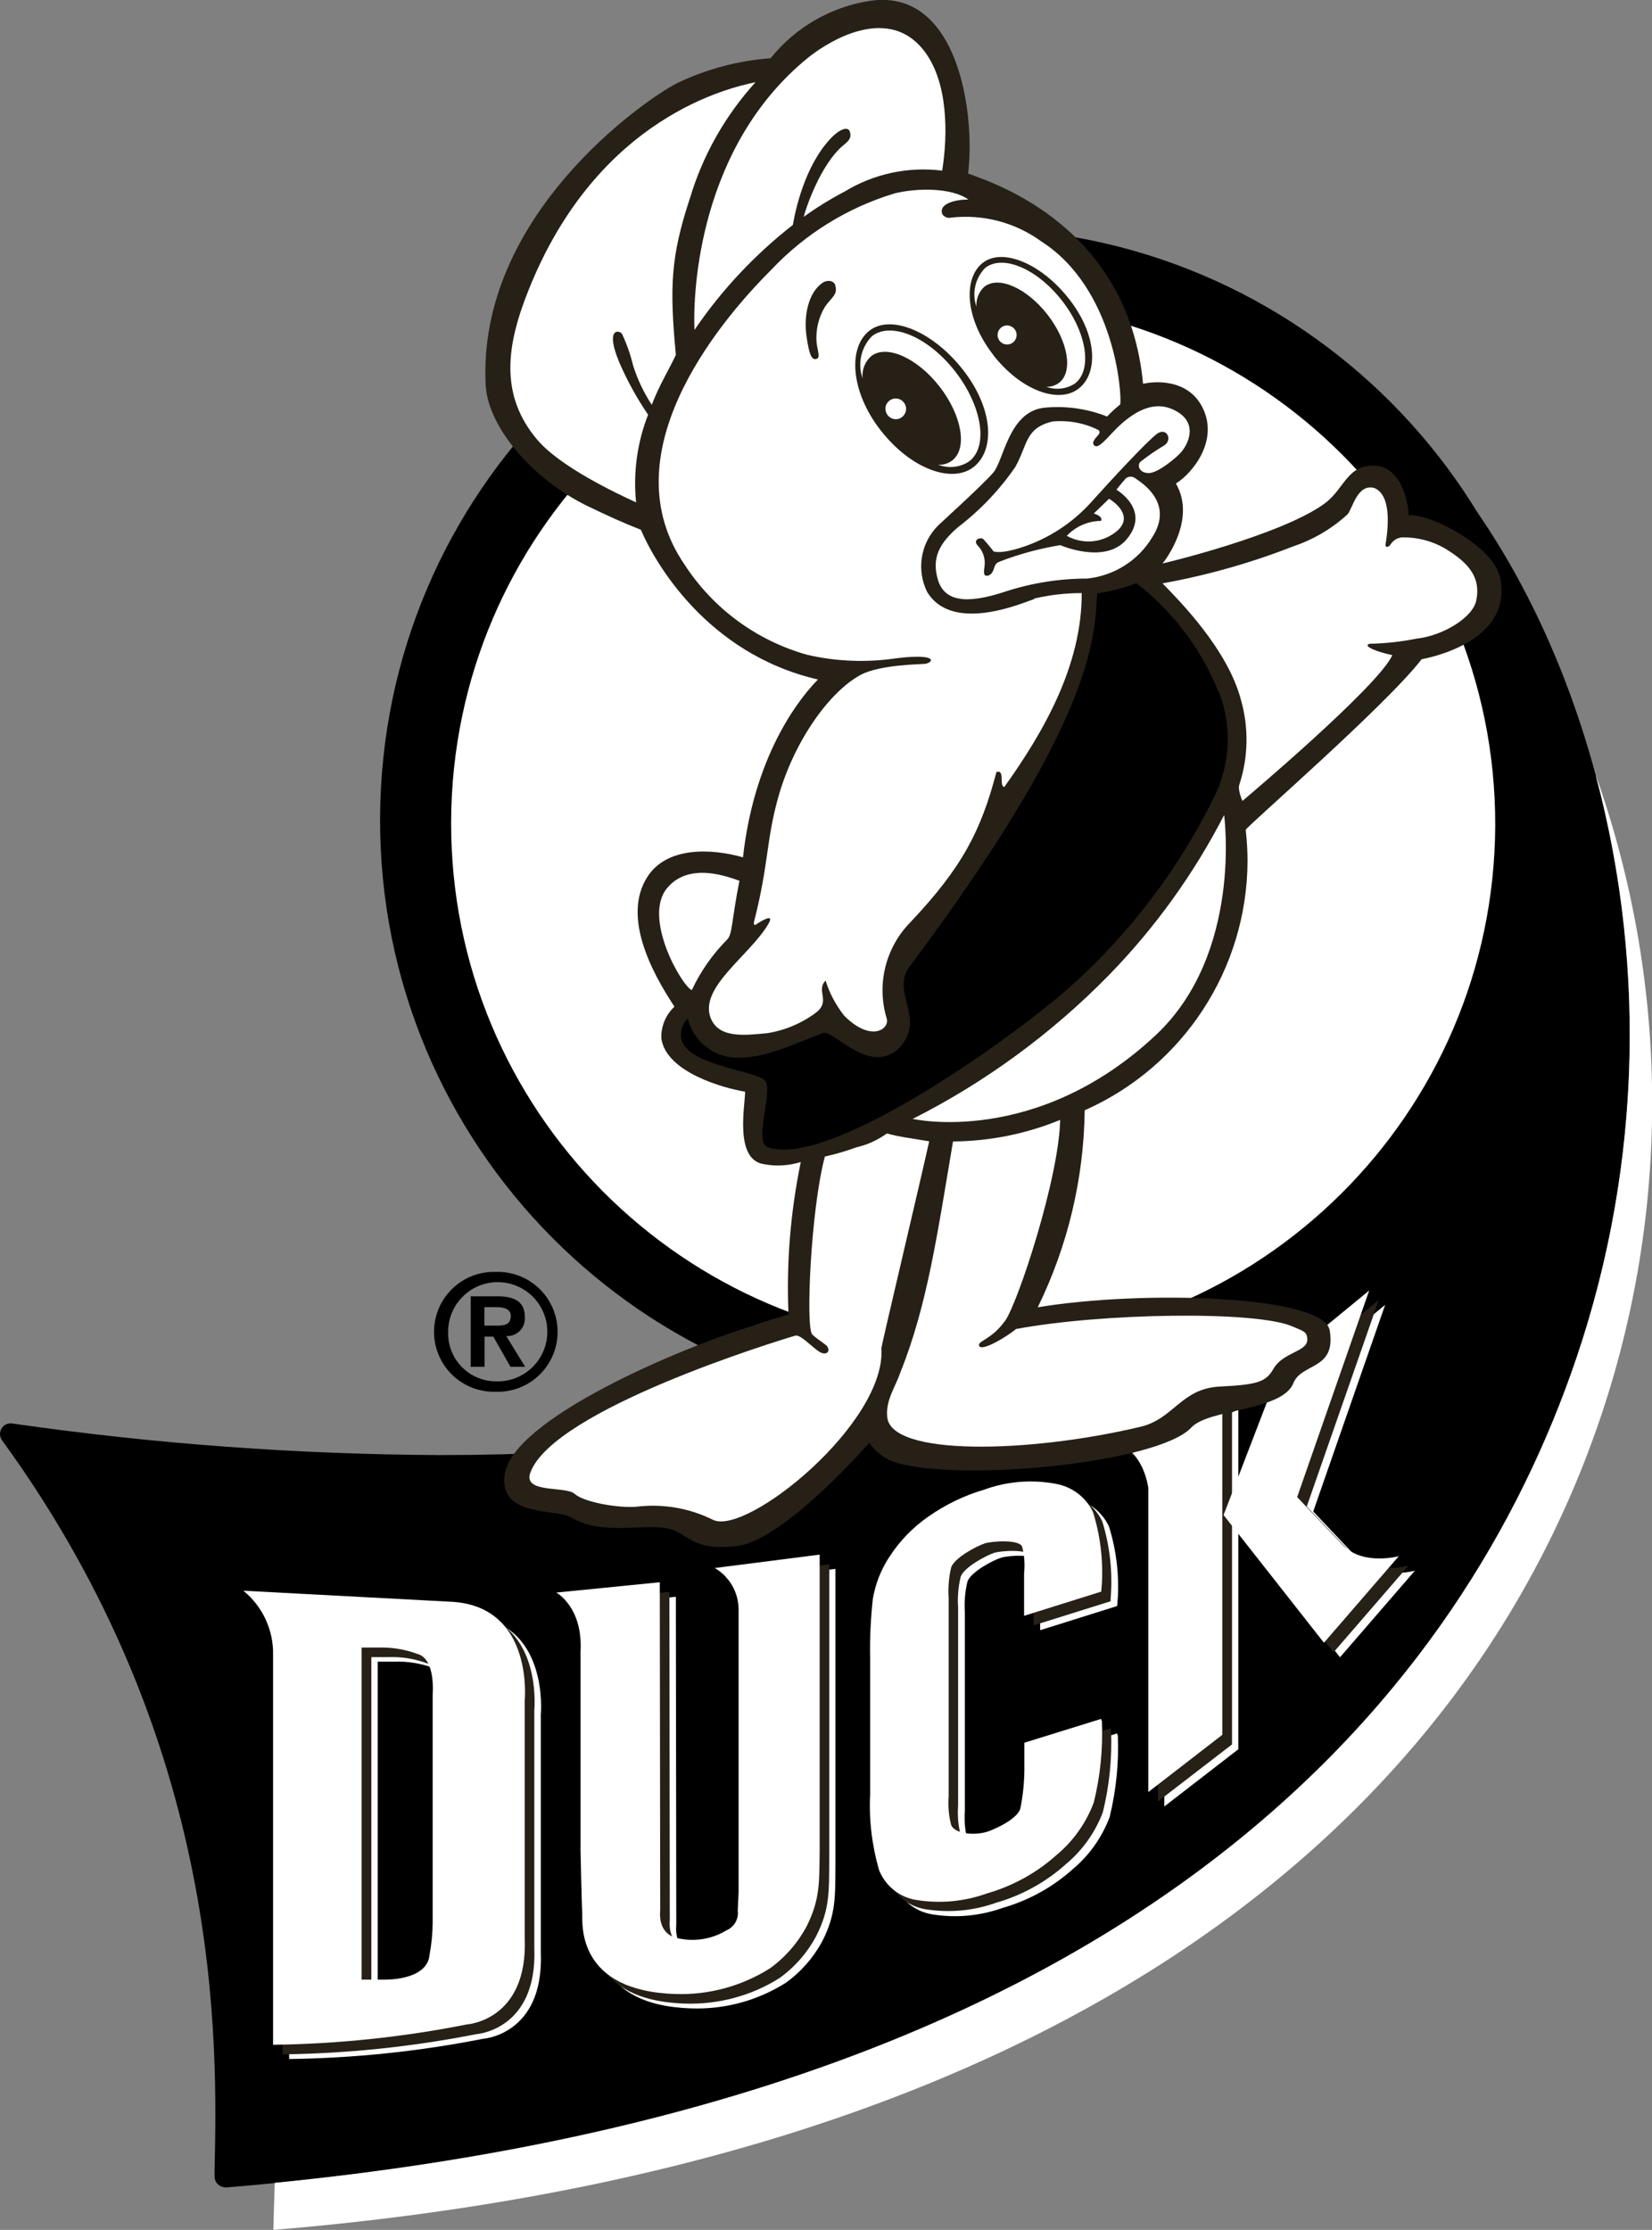
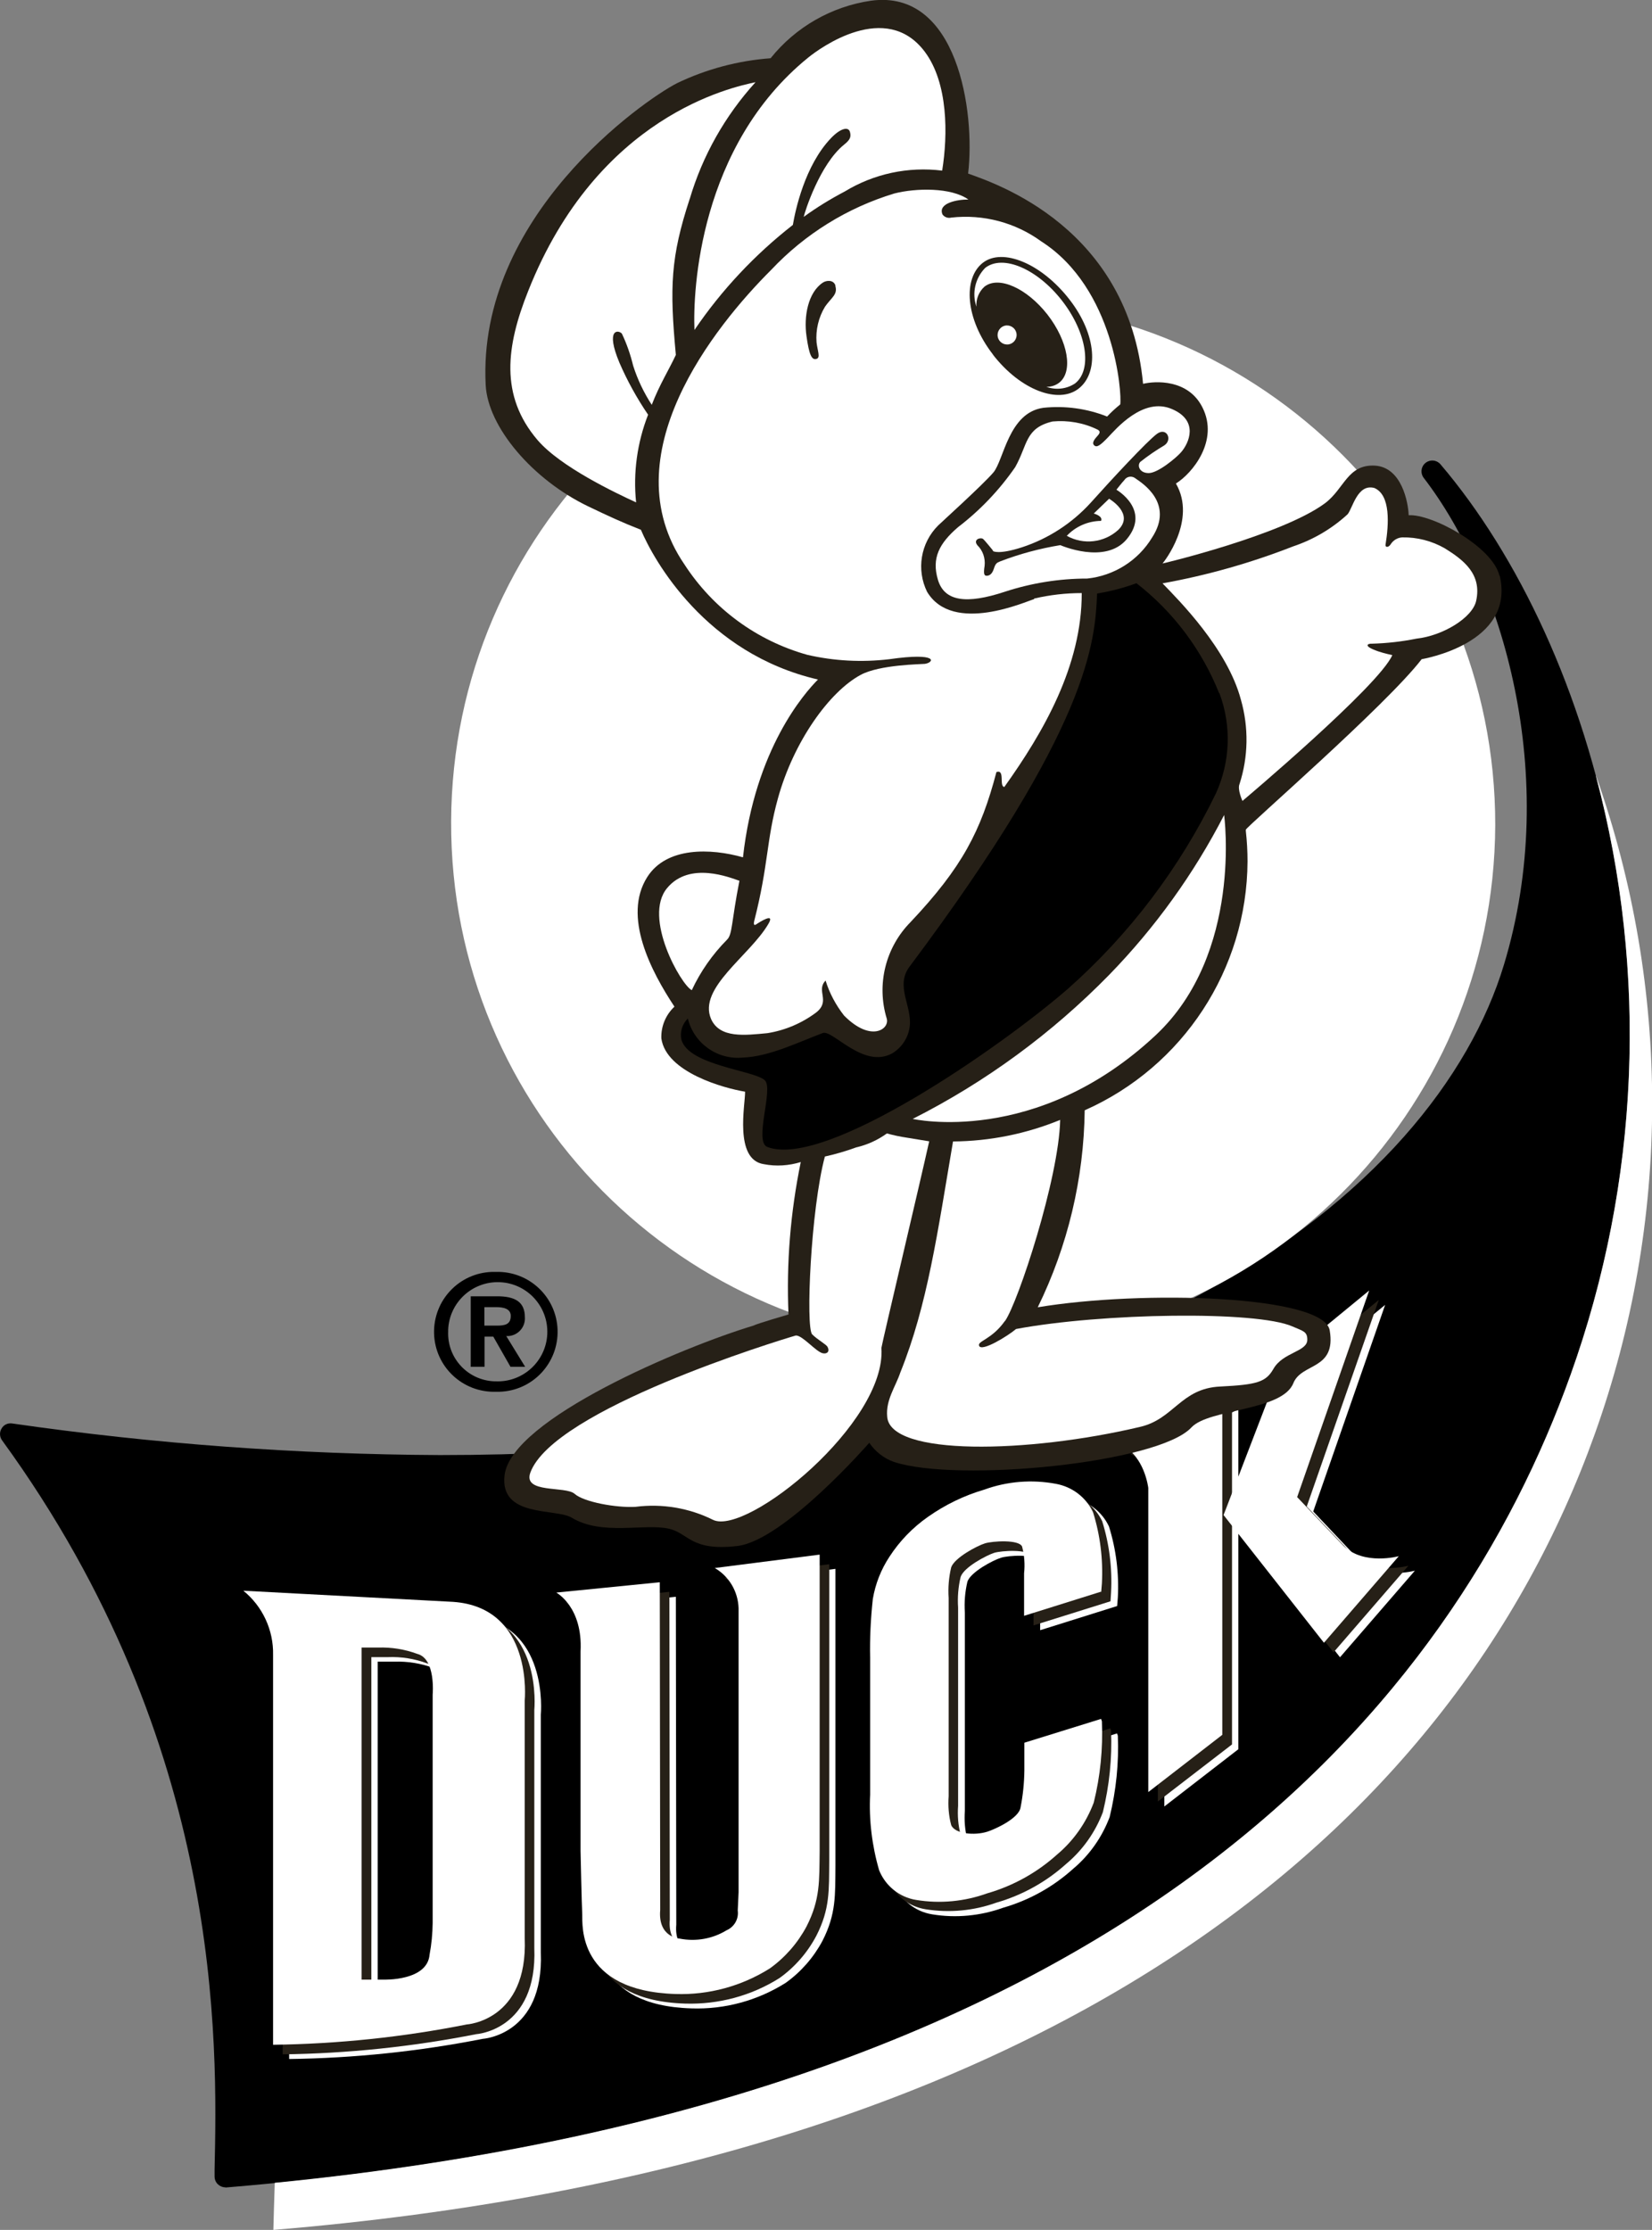
<svg xmlns="http://www.w3.org/2000/svg" id="Ebene_1" data-name="Ebene 1" viewBox="0 0 117.18 158.14">
  <rect x="0" y="0" width="117.18" height="158.14" fill="#808080" stroke="none" />
  <defs>
    <style>
      .cls-1 {
        clip-path: url(#clippath);
      }

      .cls-2 {
        fill: none;
      }

      .cls-2, .cls-3, .cls-4, .cls-5 {
        stroke-width: 0px;
      }

      .cls-4 {
        fill: #262017;
      }

      .cls-5 {
        fill: #fff;
      }
    </style>
    <clipPath id="clippath">
      <rect class="cls-2" width="117.18" height="158.14" />
    </clipPath>
  </defs>
  <g id="Gruppe_24" data-name="Gruppe 24">
    <g class="cls-1">
      <g id="Gruppe_23" data-name="Gruppe 23">
        <path id="Pfad_7" data-name="Pfad 7" class="cls-3" d="m15.98,155.12c-.2,0-.38-.08-.52-.21-.16-.15-.24-.35-.24-.57v-.46c.2-9.01.66-30.11-15.07-51.73-.18-.24-.2-.58-.04-.84.15-.27.45-.41.76-.36,10.05,1.45,20.18,2.19,30.33,2.24,47.95,0,70.63-18.73,75.48-34.78,4.05-13.38-.12-27.29-5.7-34.53-.25-.34-.18-.82.16-1.07.32-.24.77-.19,1.03.11,10.97,12.88,18.55,38.59,9.23,64.58-8.36,23.37-31.7,52.36-95.36,57.63h-.06Z" />
        <path id="Pfad_8" data-name="Pfad 8" class="cls-5" d="m113.2,55.02c3.73,14.01,3.1,28.82-1.79,42.47-8.21,22.95-30.86,51.29-91.92,57.31-.04,1.28-.08,2.4-.1,3.34,54.88-4.55,83.58-28.07,93.73-56.44,5.4-15.09,5.43-31.57.09-46.68" />
-         <path id="Pfad_9" data-name="Pfad 9" class="cls-3" d="m110.94,58.33c-.09,23.19-18.96,41.92-42.15,41.83-23.19-.09-41.92-18.96-41.83-42.15.09-23.13,18.86-41.83,41.99-41.83,23.23.04,42.03,18.9,41.99,42.13,0,0,0,.01,0,.02" />
        <path id="Pfad_10" data-name="Pfad 10" class="cls-5" d="m106.06,58.53c-.08,20.45-16.72,36.97-37.17,36.89-20.45-.08-36.97-16.72-36.89-37.17.08-20.39,16.63-36.89,37.02-36.89,20.49.04,37.08,16.68,37.04,37.17" />
        <path id="Pfad_11" data-name="Pfad 11" class="cls-5" d="m18.4,113.83l14.88.79c5.72.4,5.08,6.98,5.08,6.98v16.88c.23,5.85-4.12,6.11-4.12,6.11-4.52.89-9.12,1.37-13.73,1.43v-27.64c.04-1.77-.73-3.45-2.11-4.56m8.39,4.03v23.55h1.57s3.09.11,3.26-1.78c.14-.74.21-1.5.22-2.25v-16.2s.23-2.54-1.09-2.88c-.89-.33-1.83-.48-2.78-.45h-1.18Z" />
        <path id="Pfad_12" data-name="Pfad 12" class="cls-5" d="m40.6,113.97s1.88,1.01,1.71,4.17v14.14s.08,3.81.12,4.51-.37,5.43,6.62,5.64c2.36.08,4.68-.55,6.68-1.81,1.09-.78,1.98-1.8,2.61-2.98.98-1.92.9-3.24.92-5.33v-21.05l-7.44.95c1.02.59,1.66,1.67,1.7,2.85v20.15l-.06,1.3c.07.59-.25,1.16-.79,1.41-1,.61-2.19.82-3.33.59,0,0-1.54-.09-1.37-2.02l-.03-23.25-7.33.73Z" />
        <path id="Pfad_13" data-name="Pfad 13" class="cls-5" d="m87.92,108.45l7.13,9.08,5.31-6.14s-2.47.67-3.93-.73l-3.28-3.47,5.1-14.65-6.15,5.04-4.07,10.59-.1.29Z" />
        <path id="Pfad_14" data-name="Pfad 14" class="cls-5" d="m87.84,99.94v24.11l-5.25,4.06v-21.58s-.26-2.27-1.94-3.07l7.19-3.52Z" />
        <path id="Pfad_15" data-name="Pfad 15" class="cls-5" d="m79.23,113.9l-5.45,1.71v-3.02c.08-.64.02-1.28-.15-1.89-.22-.52-2.12-.39-2.62-.23-.56.17-2.16,1.01-2.39,1.7-.17.72-.23,1.45-.18,2.19v14.05c-.05.69,0,1.38.18,2.05.26.63,1.66.75,2.55.47.51-.15,2.25-.93,2.36-1.72.17-.87.26-1.75.26-2.63v-1.96l5.44-1.69.06.16c.08,1.94-.12,3.88-.58,5.77-.54,1.43-1.43,2.7-2.6,3.68-1.42,1.28-3.11,2.22-4.95,2.75-1.61.58-3.35.75-5.04.47-1.19-.19-2.19-.98-2.63-2.1-.51-1.75-.72-3.56-.63-5.38v-9.69c-.03-1.39.03-2.78.19-4.17.18-1.07.58-2.09,1.18-3,.72-1.11,1.65-2.07,2.73-2.82,1.22-.87,2.57-1.53,4-1.94,1.62-.59,3.37-.74,5.07-.41,1.15.2,2.13.94,2.63,2,.51,1.63.72,3.34.63,5.04l-.05.62Z" />
        <path id="Pfad_16" data-name="Pfad 16" class="cls-4" d="m17.94,113.49l14.88.79c5.73.4,5.08,6.99,5.08,6.99v16.87c.23,5.85-4.13,6.12-4.13,6.12-4.52.89-9.11,1.37-13.72,1.43v-27.64c.04-1.76-.74-3.45-2.11-4.56m8.4,4.03v23.55h1.57s3.09.11,3.25-1.78c.14-.74.21-1.5.22-2.25v-16.2s.23-2.54-1.09-2.88c-.89-.33-1.83-.48-2.78-.44h-1.18Z" />
        <path id="Pfad_17" data-name="Pfad 17" class="cls-4" d="m40.15,113.63s1.88,1.01,1.71,4.16v14.15s.09,3.81.12,4.5-.37,5.44,6.63,5.65c2.36.07,4.68-.55,6.68-1.81,1.09-.78,1.98-1.8,2.61-2.99.98-1.91.9-3.24.92-5.33v-21.03l-7.44.95c1.02.59,1.66,1.67,1.69,2.85v20.14l-.06,1.3c.08.59-.25,1.16-.79,1.41-1,.61-2.19.83-3.34.59,0,0-1.53-.08-1.37-2.03l-.03-23.25-7.33.74Z" />
        <path id="Pfad_18" data-name="Pfad 18" class="cls-4" d="m87.46,108.11l7.13,9.07,5.31-6.14s-2.47.67-3.92-.74l-3.29-3.46,5.11-14.65-6.15,5.04-4.07,10.59-.11.29Z" />
        <path id="Pfad_19" data-name="Pfad 19" class="cls-4" d="m87.39,99.6v24.11l-5.26,4.05v-21.57s-.26-2.28-1.94-3.07l7.2-3.52Z" />
        <path id="Pfad_20" data-name="Pfad 20" class="cls-4" d="m78.77,113.56l-5.46,1.71v-3.02c.07-.63.02-1.28-.15-1.89-.22-.52-2.12-.39-2.63-.24-.56.18-2.16,1.02-2.39,1.71-.17.71-.23,1.45-.18,2.18v14.05c-.05.69,0,1.38.18,2.05.26.64,1.67.75,2.55.47.51-.16,2.24-.92,2.36-1.72.17-.87.26-1.75.27-2.64v-1.96l5.44-1.69.05.17c.08,1.94-.12,3.88-.58,5.77-.54,1.43-1.43,2.69-2.6,3.67-1.42,1.28-3.11,2.22-4.95,2.75-1.61.58-3.34.74-5.03.47-1.19-.19-2.19-.98-2.63-2.1-.51-1.74-.72-3.56-.63-5.38v-9.69c-.04-1.39.03-2.78.18-4.17.18-1.07.58-2.09,1.18-3,.72-1.11,1.64-2.07,2.72-2.82,1.22-.87,2.57-1.53,4.01-1.95,1.62-.59,3.37-.74,5.07-.41,1.15.2,2.13.95,2.63,2,.51,1.63.72,3.34.63,5.05l-.04.62Z" />
        <path id="Pfad_21" data-name="Pfad 21" class="cls-5" d="m17.26,112.81l14.88.79c5.73.4,5.08,6.99,5.08,6.99v16.87c.23,5.86-4.12,6.11-4.12,6.11-4.52.9-9.12,1.38-13.73,1.44v-27.64c.04-1.76-.74-3.45-2.11-4.56m8.39,4.03v23.55h1.57s3.09.11,3.25-1.77c.14-.74.21-1.5.22-2.25v-16.2s.23-2.54-1.09-2.88c-.89-.33-1.83-.48-2.78-.45h-1.18Z" />
        <path id="Pfad_22" data-name="Pfad 22" class="cls-5" d="m39.47,112.95s1.88,1.01,1.71,4.17v14.14s.08,3.81.12,4.51c.02.71-.37,5.43,6.62,5.64,2.36.08,4.69-.56,6.68-1.81,1.09-.78,1.98-1.8,2.61-2.98.98-1.92.9-3.24.93-5.33v-21.04l-7.44.95c1.02.59,1.65,1.67,1.69,2.85v20.14l-.06,1.3c.08.59-.24,1.16-.79,1.4-1,.61-2.19.82-3.34.59,0,0-1.54-.08-1.37-2.03l-.03-23.24-7.32.73Z" />
        <path id="Pfad_23" data-name="Pfad 23" class="cls-5" d="m86.78,107.43l7.13,9.07,5.31-6.14s-2.47.68-3.92-.73l-3.29-3.46,5.11-14.65-6.15,5.05-4.07,10.59-.11.28Z" />
        <path id="Pfad_24" data-name="Pfad 24" class="cls-5" d="m86.7,98.93v24.1l-5.25,4.06v-21.57s-.26-2.28-1.94-3.07l7.19-3.51Z" />
        <path id="Pfad_25" data-name="Pfad 25" class="cls-5" d="m78.09,112.88l-5.45,1.71v-3.01c.07-.64.02-1.28-.14-1.9-.22-.52-2.12-.39-2.63-.23-.56.17-2.16,1.02-2.4,1.7-.17.71-.23,1.45-.18,2.18v14.05c-.05.69,0,1.38.18,2.05.27.64,1.67.75,2.56.47.51-.16,2.24-.93,2.36-1.72.17-.86.26-1.74.27-2.62v-1.97l5.44-1.69.06.17c.08,1.94-.11,3.89-.58,5.77-.54,1.43-1.43,2.7-2.6,3.68-1.42,1.28-3.11,2.22-4.95,2.75-1.61.58-3.34.75-5.04.47-1.19-.19-2.18-.99-2.63-2.1-.51-1.75-.73-3.57-.64-5.38v-9.69c-.03-1.39.04-2.78.19-4.17.18-1.07.58-2.09,1.18-3,.72-1.11,1.64-2.06,2.72-2.82,1.22-.86,2.57-1.52,4.01-1.94,1.62-.59,3.38-.73,5.08-.41,1.15.21,2.13.95,2.63,2.01.51,1.63.72,3.34.63,5.05l-.05.61Z" />
        <path id="Pfad_26" data-name="Pfad 26" class="cls-4" d="m106.36,40.83c-.49-2.07-4.81-4.4-6.44-4.29-.03-.9-.49-3.42-2.41-3.52-1.94-.09-2.15,1.65-3.54,2.68-3.07,2.26-11.54,4.28-11.51,4.26.07-.06,2.46-3.07.95-5.67,1.15-.71,3.08-3.03,1.88-5.4-1.02-2.03-3.38-1.87-4.21-1.67-1.04-11.08-10.43-14.2-12.41-14.91.52-4.37-.74-13.1-6.89-12.26-2.8.41-5.35,1.87-7.12,4.08-2.3.17-4.56.77-6.64,1.77-2.43,1.25-14.18,9.46-13.57,21.4.15,2.99,3.34,6.72,7.27,8.61,1.44.69,2.41,1.14,3.74,1.66.9,2.14,4.59,8.78,12.56,10.62-.96.97-4.46,4.92-5.32,12.61-2.28-.65-5.42-.76-6.79,1.4-1.77,2.79.28,6.7,1.93,9.19-.62.58-.96,1.4-.93,2.25.34,2.42,4.47,3.54,5.94,3.78.02.87-.8,4.82,1.33,5.14.87.17,1.77.11,2.62-.15-.73,3.55-1.03,7.18-.87,10.81,0,0-2.24.65-2.49.79-4.99,1.5-17.18,6.62-17.65,10.61-.36,3.03,3.63,2.33,4.76,3.01,2.15,1.3,5.15.39,6.88.78,1.44.32,1.54,1.61,4.86,1.23s9.37-7.32,9.37-7.32c.43.63,1.04,1.11,1.76,1.36,4.47,1.47,18.73.1,21.09-2.45,1.25-1.34,6.44-1.15,7.23-3.14.59-1.46,3.05-.91,2.58-3.74-.41-2.49-13.27-2.88-20.71-1.64,2.13-4.35,3.27-9.12,3.33-13.97,6.99-3.1,11.51-10.01,11.55-17.65,0-.72-.04-1.43-.12-2.15v-.1c0-.18,9.97-8.83,12.47-12.09.01-.01,6.67-1.08,5.54-5.92" />
        <path id="Pfad_27" data-name="Pfad 27" class="cls-5" d="m65.59,3.66c1.67,2.22,1.65,5.9,1.24,8.44-2.4-.3-4.84.22-6.91,1.48-1.01.53-1.99,1.13-2.91,1.8.07-.35,1.14-3.73,2.86-5.12.41-.33.52-.53.42-.9-.11-.41-.69-.25-1.34.43-1.87,1.95-2.54,5.15-2.71,6.16-2.7,2.11-5.06,4.62-6.98,7.45-.12-2.77.33-13.03,8.06-19.31.87-.71,5.52-4.08,8.27-.43" />
        <path id="Pfad_28" data-name="Pfad 28" class="cls-5" d="m48.92,14.11c-1.35,4.12-1.43,6.24-.98,11.06-.5,1.07-1.16,2.11-1.71,3.54-.56-.86-1.01-1.8-1.32-2.78-.19-.78-.45-1.54-.8-2.27-.23-.27-1.2-.39-.17,2.07.56,1.29,1.24,2.52,2.03,3.68-.77,1.97-1.07,4.11-.85,6.22-1.45-.67-5.35-2.51-6.99-4.42-2.7-3.16-2.22-6.67-.67-10.56,4.94-12.48,14.5-14.47,16.13-14.82-2.16,2.38-3.76,5.21-4.67,8.29" />
        <path id="Pfad_29" data-name="Pfad 29" class="cls-5" d="m97.47,34.6c1.19.49,1.04,2.61.81,4.02-.04.2.19.23.35,0,.18-.3.49-.49.83-.51,1.06-.02,2.11.25,3.03.78,1.32.82,2.63,1.82,2.22,3.71-.26,1.22-2.39,2.49-4.23,2.69-1.04.21-2.1.33-3.17.36-.27-.02-.7.15.47.55.38.13.98.26.98.26-.96,2.2-10.63,10.34-10.63,10.34,0,0-.37-.81-.21-1.19.63-1.94.66-4.03.1-5.99-.96-3.62-4.41-7.06-5.56-8.25,3.17-.57,6.27-1.45,9.26-2.62,1.44-.48,2.76-1.26,3.87-2.28.36-.44.69-2.16,1.87-1.87" />
        <path id="Pfad_30" data-name="Pfad 30" class="cls-3" d="m86.5,49.17c.86,2.3.77,4.85-.25,7.09-2.56,5.28-6.13,10-10.52,13.88-4.66,4.05-17.18,12.78-21.3,11.2-.98-.37.46-4.12-.18-4.73-.73-.7-5.37-1.04-5.91-2.86-.13-.55.05-1.13.45-1.52.43,1.78,2.12,2.96,3.94,2.77,1.84-.08,3.81-1.05,5.63-1.74.7-.26,2.88,2.57,4.93,1.44.69-.42,1.15-1.13,1.24-1.92.17-1.44-1.04-2.85-.02-4.22,12.8-17.09,13.16-23.01,13.31-26.47.95-.15,1.89-.4,2.79-.73,2.62,2.03,4.64,4.73,5.87,7.81" />
        <path id="Pfad_31" data-name="Pfad 31" class="cls-5" d="m52.45,62.46c-.58,2.94-.49,3.8-.88,4.18-1.03,1.04-1.88,2.25-2.5,3.58-.75-.35-3.49-5.16-1.75-7.24,1.6-1.93,4.49-.73,5.12-.52" />
        <path id="Pfad_32" data-name="Pfad 32" class="cls-5" d="m71.28,93.68c-.94,1.33-1.97,1.42-1.83,1.76.17.46,2.06-.71,2.62-1.19,6.09-1.14,17.06-1.31,19.61-.18.76.33,1.05.36,1.05.94,0,.86-1.74.88-2.41,2.08-.53.92-1.15,1.11-3.77,1.24-2.81.13-3.28,2.33-5.72,2.87-7.87,1.86-17.72,2.09-17.9-.74-.11-1.18.6-2.13.93-3.12,1.93-4.79,2.64-9.92,3.74-16.39,2.61-.02,5.19-.54,7.6-1.53-.09,4.16-2.99,12.95-3.91,14.26" />
        <path id="Pfad_33" data-name="Pfad 33" class="cls-5" d="m56.46,94.71c.48,0,1.41,1.15,1.9,1.26.32.07.51-.14.34-.45-.09-.18-.7-.5-1.09-.89-.47-.47-.1-8.87.9-12.61.75-.17,1.49-.38,2.22-.65.79-.18,1.53-.52,2.18-.99.46.13.94.23,1.41.3.65.11,1.59.26,1.59.26-.68,3.06-3.29,14.06-3.39,14.65.37,5.32-9.53,13.32-11.93,12.2-1.7-.85-3.62-1.17-5.51-.93-1.37.08-3.67-.34-4.32-.92s-3.69,0-3.14-1.51c1.65-4.48,17.55-9.35,18.83-9.72" />
        <path id="Pfad_34" data-name="Pfad 34" class="cls-5" d="m73.35,42.49c-.51.13-5.75,2.54-7.59-.52-.77-1.57-.46-3.46.78-4.7.08-.09,3.17-2.88,3.92-3.76s1.07-4.25,3.55-4.59c1.53-.16,3.08.05,4.52.62.29-.31.6-.59.93-.86.13-.79-.4-8.23-5.6-11.56-1.84-1.34-4.11-1.94-6.38-1.69-.23.06-.47-.02-.62-.21-.37-.81,1.04-1.08,1.83-1.07-1.22-.87-3.72-.82-5.25-.43-3.34,1.01-6.35,2.88-8.74,5.42-4.01,4-11.42,13.19-6.15,20.89,2.03,3.13,5.13,5.41,8.72,6.41,1.9.44,3.87.54,5.81.31,3.56-.51,3.18.24,2.52.33-.25.03-3.2.05-4.55.78-2.23,1.2-4.76,4.74-5.87,8.76-.83,2.99-.66,4.7-1.68,8.69-.03.11-.07.38.13.25.28-.19,1.36-.87.88-.05-1.31,2.26-5.03,4.56-4.07,6.76.62,1.38,2.4,1.15,3.99,1,1.26-.2,2.46-.71,3.48-1.48,1.02-.82-.05-1.53.65-2.25.28.9.73,1.74,1.31,2.48,1.9,1.92,3.24.97,3.03.22-.74-2.42-.09-5.05,1.69-6.85,3.67-3.89,4.99-6.46,6.09-10.64.63-.21.17,1.02.56,1.06,2.77-3.88,5.5-8.59,5.49-13.75-1.14,0-2.27.13-3.38.39" />
        <path id="Pfad_35" data-name="Pfad 35" class="cls-4" d="m59.25,20.27c.19.62-.28.83-.73,1.48-.46.76-.67,1.65-.6,2.53.07.61.29,1.08,0,1.17-.35.12-.53-.32-.71-1.59-.21-1.41.1-3.12,1.16-3.82.24-.16.75-.22.89.21" />
-         <path id="Pfad_36" data-name="Pfad 36" class="cls-4" d="m62.46,30.51c-2.14-2.75-2.32-5.87-.79-7.06s4.53.06,6.67,2.82,2.24,5.66.72,6.85-4.45.15-6.59-2.6" />
        <path id="Pfad_37" data-name="Pfad 37" class="cls-5" d="m61.18,26.82c-.36-1.04-.1-2.19.67-2.98,1.36-1.06,4.01.06,5.91,2.51s2.36,5.3,1,6.36c-.65.44-1.47.53-2.21.25.36.02.71-.09,1-.31,1.09-.85.68-3.2-.91-5.24s-3.77-3-4.85-2.15c-.43.39-.66.96-.61,1.54m1.62,2.2c0-.41.33-.74.73-.74.41,0,.74.33.74.73,0,.41-.33.74-.73.74,0,0,0,0,0,0-.4,0-.73-.33-.73-.73" />
        <path id="Pfad_38" data-name="Pfad 38" class="cls-4" d="m70.44,25.15c-1.98-2.54-2.14-5.41-.73-6.51s4.18.06,6.15,2.6,2.06,5.22.65,6.32-4.1.14-6.08-2.41" />
        <path id="Pfad_39" data-name="Pfad 39" class="cls-5" d="m69.26,21.75c-.33-.96-.09-2.02.62-2.75,1.25-.98,3.69.06,5.45,2.32s2.17,4.89.93,5.87c-.6.4-1.36.49-2.04.24.33.01.65-.09.91-.29,1.01-.79.63-2.95-.83-4.83-1.47-1.88-3.47-2.77-4.47-1.98-.4.36-.61.89-.57,1.43m1.5,2.02c-.01-.37.28-.69.65-.7.37-.01.69.28.7.65,0,.02,0,.03,0,.05-.01.37-.33.67-.7.65-.35-.01-.64-.3-.65-.65" />
        <path id="Pfad_40" data-name="Pfad 40" class="cls-5" d="m77.58,36.42l1.09-1.05s1.83,1.06.65,2.21c-1,.91-2.47,1.08-3.65.42.63-.67,1.51-1.05,2.43-1.06.16-.34-.51-.52-.51-.52" />
        <path id="Pfad_41" data-name="Pfad 41" class="cls-5" d="m70.44,39.05s-.56-.7-.71-.83-.74.02-.4.45c.39.38.57.92.51,1.46-.1.62-.01.7.15.7s.37-.08.5-.48.2-.43.46-.54c1.38-.53,2.8-.91,4.26-1.15,0,0,3.2,1.41,4.72-.43,1.72-2.08-.74-3.5-.74-3.5,0,0,.43-.55.56-.68.16-.25.49-.32.74-.16.02.02.05.03.07.05.44.31,2.75,1.74,1.16,4.18-.99,1.64-2.7,2.71-4.6,2.91-1.99,0-3.97.32-5.86.94-2.7.89-4.27.69-4.73-.85s.09-2.58,1.42-3.73c1.57-1.2,2.94-2.64,4.06-4.26.9-1.6.69-2.77,2.65-3.24,1.09-.1,2.19.09,3.18.57.22.11.2.24.01.45s-.43.49-.24.67.43.01.97-.55,2.49-2.91,4.55-2.02c1.92.82,1.22,2.41.64,3.07-.33.38-1.63,1.47-2.29,1.47s-.83-.54-.6-.79c.54-.43,1.11-.82,1.7-1.17.62-.4.17-1.34-.53-.81s-3.14,3.15-4.69,4.88c-1.32,1.45-3,2.54-4.86,3.15-1.7.55-2.07.27-2.07.27" />
        <path id="Pfad_42" data-name="Pfad 42" class="cls-5" d="m86.83,57.8s1.34,9.81-4.85,15.61c-8.48,7.94-17.24,5.94-17.24,5.94,5.18-2.62,9.88-6.07,13.94-10.22,3.26-3.35,6.01-7.17,8.15-11.33" />
        <path id="Pfad_43" data-name="Pfad 43" class="cls-3" d="m34.36,94.01h.89c.56,0,.98-.08.98-.69,0-.54-.58-.62-1.03-.62h-.84v1.31Zm-.98-2.08h1.89c1.25,0,1.96.39,1.96,1.48.05.69-.47,1.29-1.16,1.34-.05,0-.11,0-.16,0l1.34,2.18h-1.04l-1.22-2.14h-.62v2.14h-.98v-5Zm1.78,6.03c1.94.08,3.58-1.43,3.66-3.37.08-1.94-1.43-3.58-3.37-3.66-1.94-.08-3.58,1.43-3.66,3.37,0,.05,0,.09,0,.14-.07,1.88,1.4,3.45,3.28,3.52.03,0,.06,0,.1,0m0-7.76c2.35-.07,4.31,1.77,4.38,4.12.07,2.35-1.77,4.31-4.12,4.38-.09,0-.17,0-.26,0-2.35.07-4.31-1.77-4.38-4.12-.07-2.35,1.77-4.31,4.12-4.38.09,0,.17,0,.26,0" />
      </g>
    </g>
  </g>
</svg>